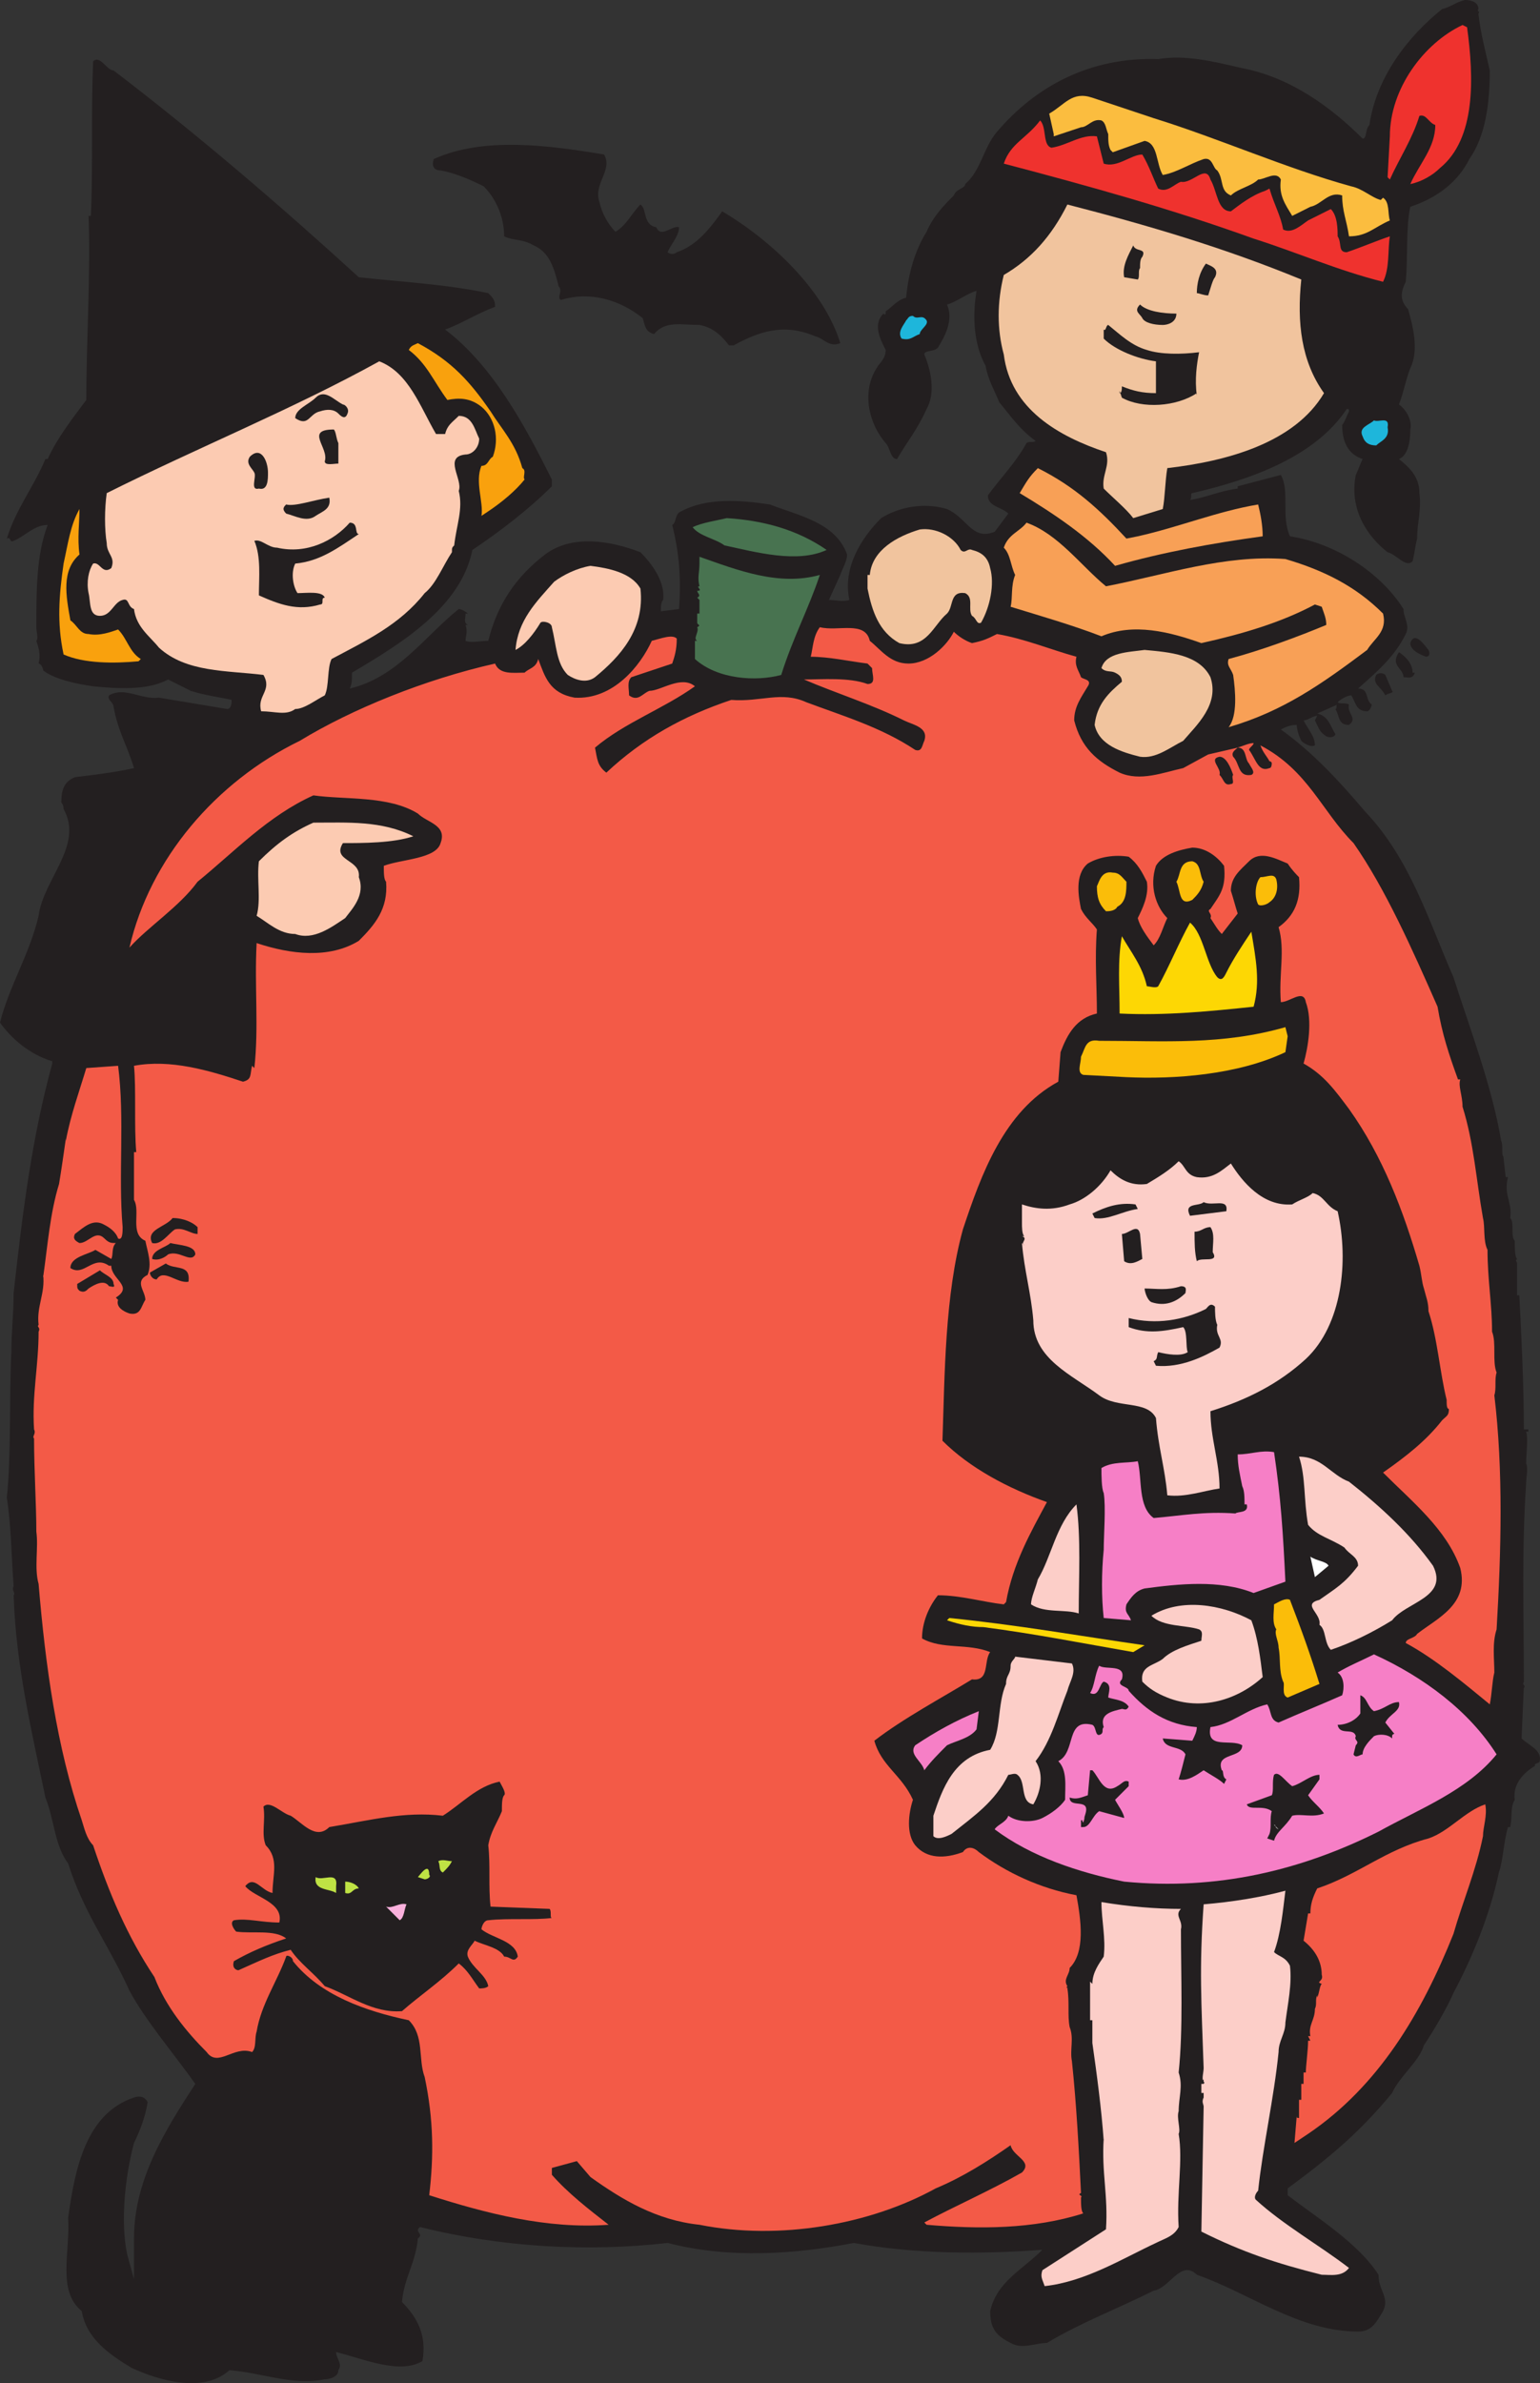
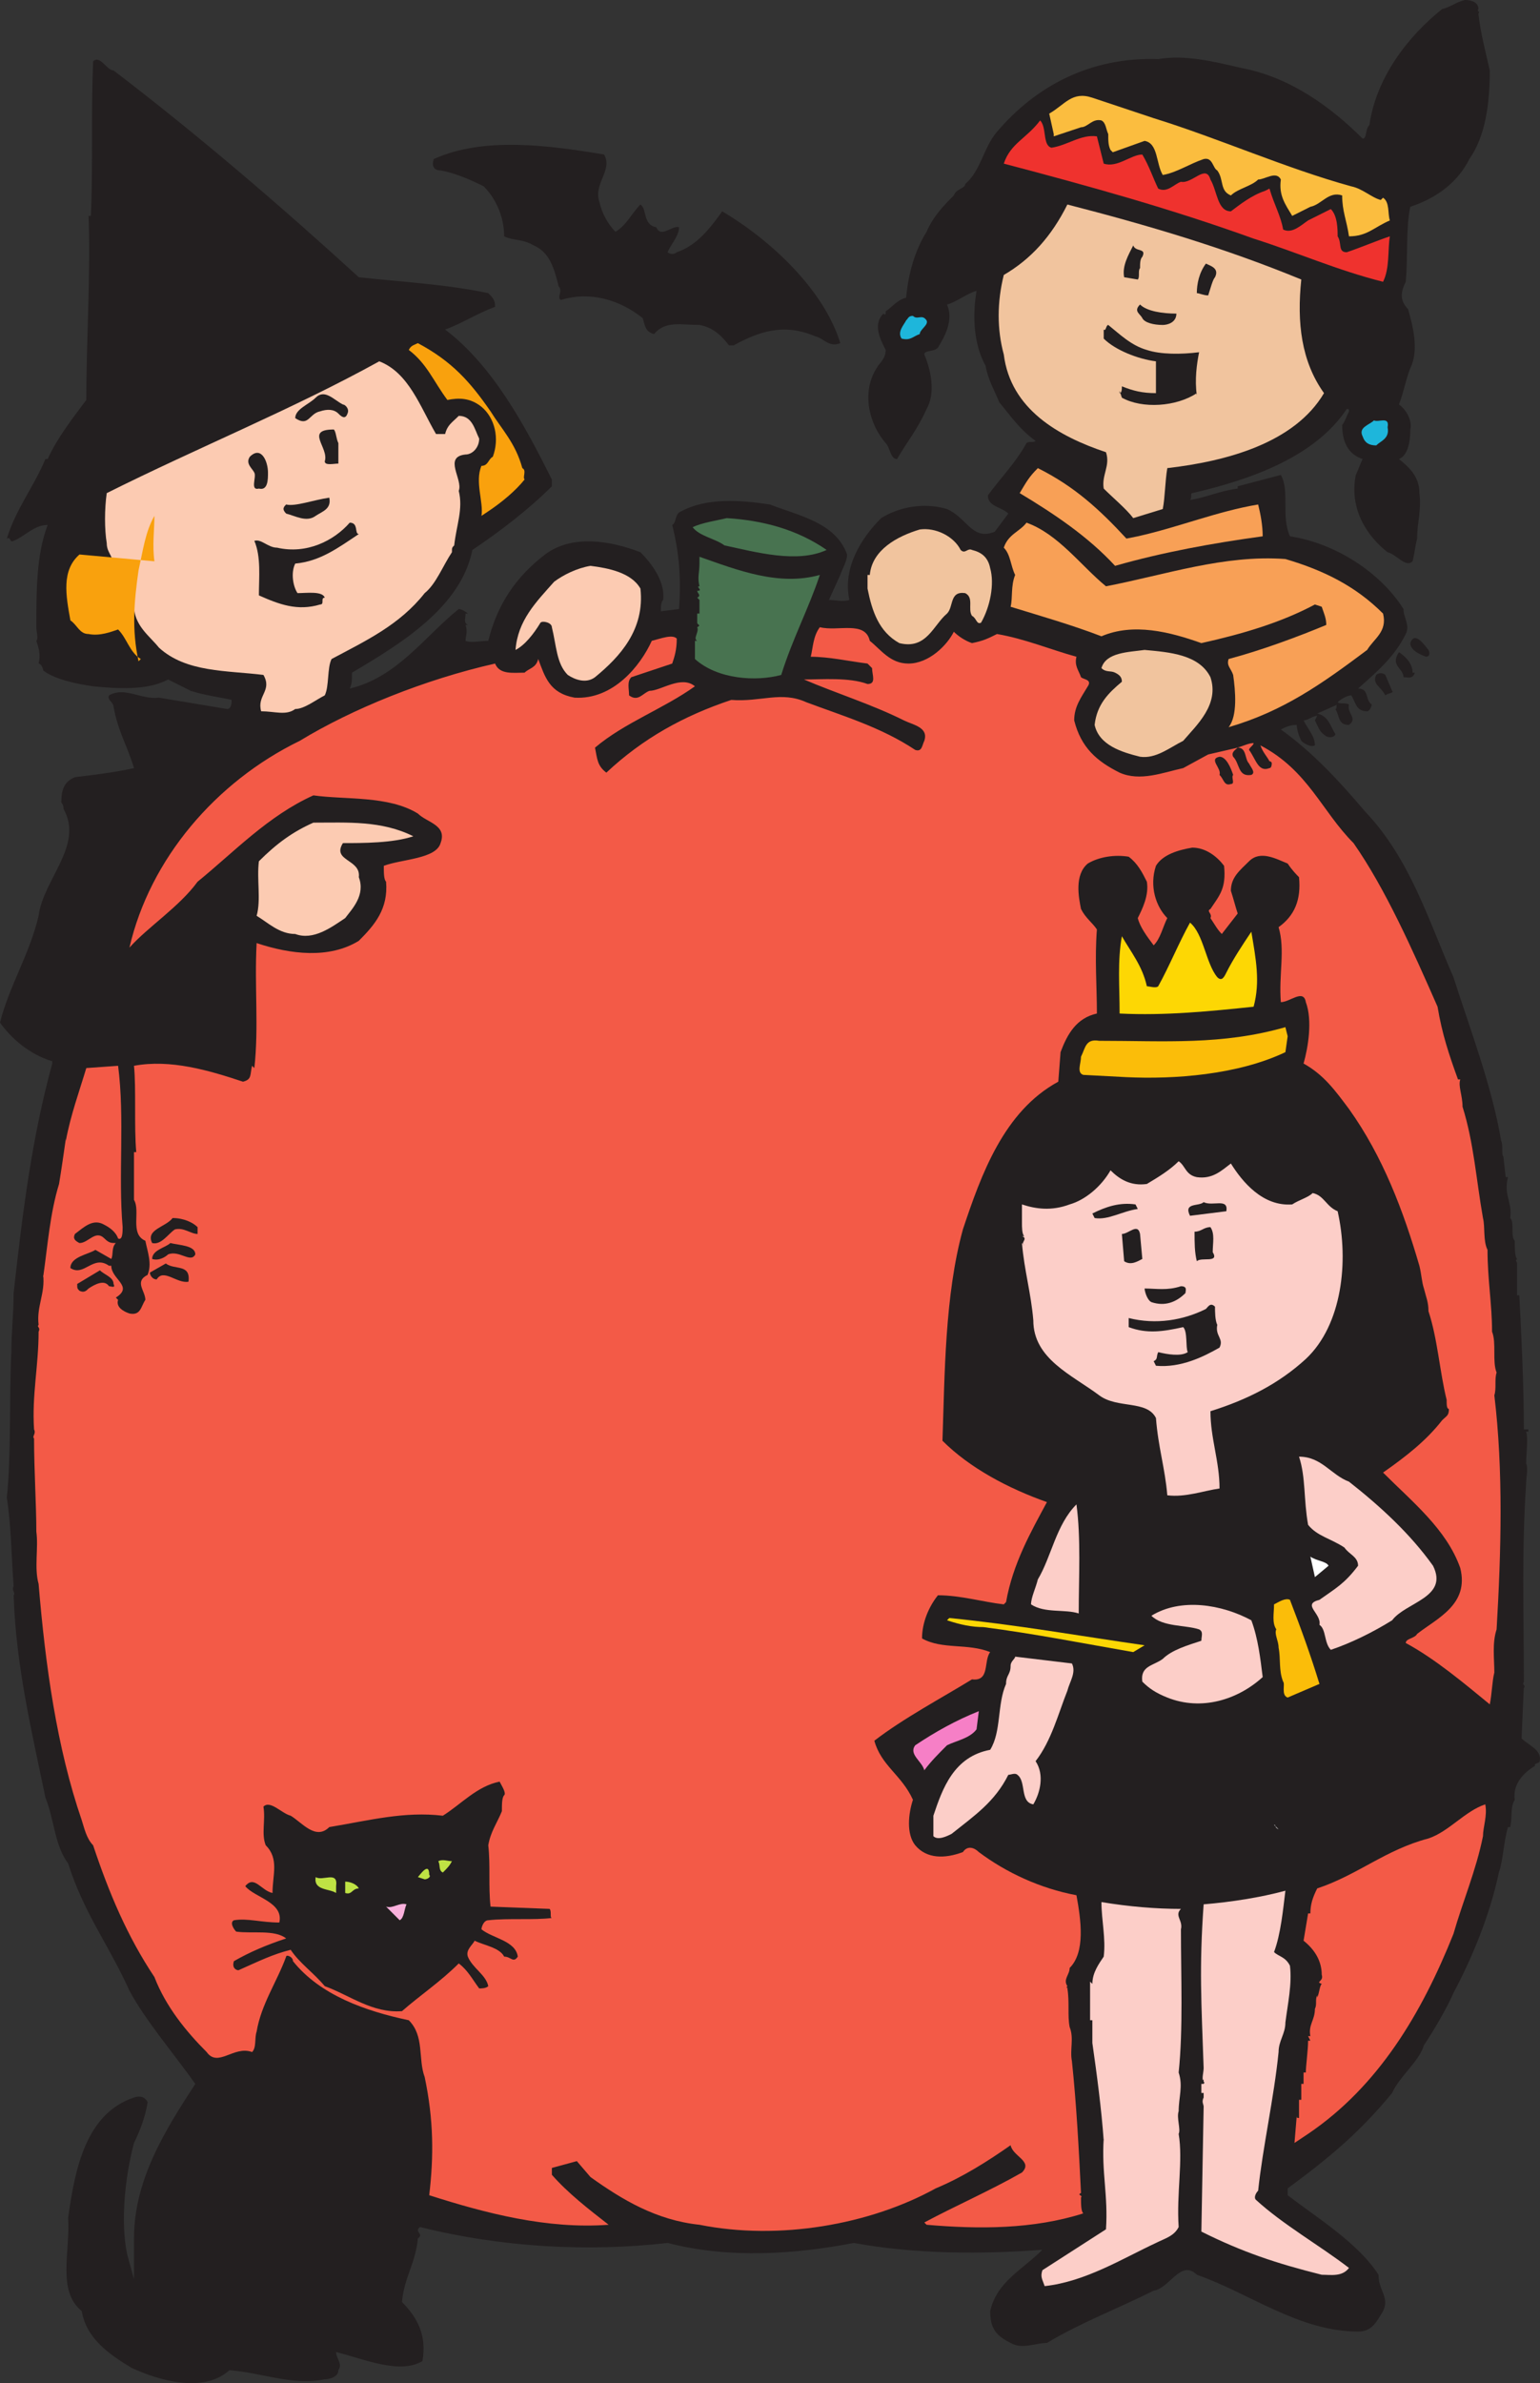
<svg xmlns="http://www.w3.org/2000/svg" width="508.583" height="786.525">
  <rect width="100%" height="100%" fill="#333333" stroke="none" />
  <path fill="#231f20" fill-rule="evenodd" d="M488.25 3c-.75.75.75.75 0 1.5.75 6.75 2.25 12 3.75 18.75 0 11.25-1.5 21.75-6.75 29.25-3.75 7.5-10.5 12.75-19.5 15.75-1.5 6.75-.75 16.5-1.5 24.75-1.5 3-2.25 6 .75 9 1.5 5.25 3.75 13.5.75 19.5-1.5 3.75-2.25 8.25-3.75 12 2.25 1.5 4.5 5.25 3.75 8.25 0 1.5 0 8.25-3.75 9.75 3.75 3 6.75 6 6.75 11.25.75 5.25-.75 9.75-.75 15-.75 3-.75 4.5-1.5 7.5-2.25 2.25-5.25-2.25-8.25-3-6.75-5.25-12.75-14.25-10.5-25.5.75-1.5 1.5-3.75 2.25-5.25-4.5-1.5-6.75-5.25-6.75-11.25.75-.75 1.5-3 2.25-4.5 0-.75 0-.75-.75-.75-10.5 15.75-31.5 23.25-51 27.75-.75 0 0 1.5-.75 2.25 5.25-.75 9.75-3 15.75-3.75v-.75l14.25-3.75c3 5.25 0 13.5 3 20.25 15 2.25 30 12 37.5 24 0 3 2.25 5.25.75 8.25-3.75 7.5-9 12-15.75 18 3.75 0 2.25 3.75 4.5 5.25 0 .75-.75 2.25-1.5 2.25-3.75 0-3.75-3-5.25-5.25-1.5 0-3.75 1.5-4.5 2.25.75.75 2.25 0 3.75.75-.75 3 3 4.5 0 6.75-3.75 0-3-3-4.5-5.25.75 0 0-1.5.75-1.5l-6.75 3c3.75.75 4.5 4.5 6 6.75 0 .75-1.5 1.5-3 .75-2.25-1.5-2.25-2.25-3.75-5.25l.75-1.5c-1.5 0-3 1.5-4.5 1.5 1.5 3 3.75 5.25 3.75 8.25-1.5.75-3.75-.75-4.5-1.5-.75-1.5-1.5-3.75-1.5-5.25-2.25 0-3.75.75-5.25 1.5 10.5 7.5 19.5 17.25 27.75 27 15 15.75 21 36 29.25 54.75 5.25 16.5 12.75 36 15.75 54 .75 1.5 0 4.5.75 5.25l.75 6.75h.75c-1.5 6 1.5 8.25.75 13.5 1.5 1.5 0 6 1.5 7.5 0 2.25 0 5.25.75 6-.75.75 0 .75 0 1.5v10.5h.75c.75 14.25 1.5 30 1.5 44.25h1.5v.75H504c.75 2.25 0 6.75 0 11.25V483c.75 1.5 0 4.5 0 6.75-1.5 21.75-.75 42.75-.75 65.25-.75 1.5.75.75 0 2.25v-.75l-.75 17.25c2.25 2.25 6.75 3.75 6 7.5 0 .75-2.25.75-1.5 1.5-3.75 2.25-7.5 6-6.75 11.25-1.5 2.25-.75 5.25-1.5 9H498c-1.5 5.25-1.5 10.5-3 15-3 14.25-9 28.5-15 39.75-2.25 5.25-6.75 12.75-9.75 17.25-1.5 5.25-8.25 10.5-10.5 15.75-10.5 12.75-20.25 21-34.5 31.5v2.25c9.75 7.5 23.25 15.75 30 26.25 0 5.25 3.75 7.5 1.5 12-2.25 3.75-3.75 6.75-8.25 6.75-19.5 0-36-12.75-53.25-18.75-5.25-5.25-9 4.5-14.25 5.25-12 6-24 10.5-35.25 17.25-3.75 0-8.25 2.25-12 0-4.5-2.25-6.75-4.5-6.75-10.5 2.25-9.75 10.5-13.5 17.25-20.25-19.5 1.5-42 1.5-62.25-2.25-19.5 3.75-41.25 5.25-61.5 0-26.25 3-54.75 1.5-81.75-5.25-2.25 1.5 1.5 2.25-.75 3.75-.75 8.25-4.5 12.75-5.25 21C138 765 141 771 139.5 779.25c-7.5 4.5-19.5-.75-28.5-3 0 2.25 2.25 3.75.75 6 0 2.25-3 3-4.5 3-10.5 2.25-21-2.25-31.5-3-8.25 7.5-22.5 3.75-32.25-.75-7.5-4.5-15-9.75-16.5-18.75-8.25-6.75-3.75-19.5-4.5-30.75 2.25-16.5 6-34.5 21.75-39.75 2.25-.75 3.75 0 4.5 1.5-.75 5.25-3 10.5-4.5 13.5-3 11.25-4.5 26.25-2.25 36.75l2.25 8.25v-13.5c0-19.5 10.5-36 20.25-51-7.5-10.5-16.5-21-21.75-30.75-6.75-15-15-25.5-20.25-42-4.5-6-4.5-14.25-7.5-21.75-4.5-21.75-9.75-43.5-10.5-66.75.75-.75-.75-1.5 0-3-.75-9.75-.75-19.5-2.25-29.25 1.5-13.5.75-33.75 1.5-48 0-6.75.75-12.75.75-19.5 3-27 6-51 12.75-75.75v-.75C9.75 348 3.75 342.75 0 337.5c3-12 9.75-22.5 12.75-35.25 1.5-12 15-23.25 8.25-35.25 0-1.5-.75-2.25-1.5-3l.75.75c0-3.75.75-6.75 4.5-8.25 6-.75 12.75-1.5 19.5-3-2.25-7.5-5.25-12-6.75-20.25 0-1.5-2.25-2.25-1.5-3.75 5.25-3 10.5 1.5 16.5.75L75 234c1.5 0 1.5-2.25 1.5-3-3-.75-9-1.5-13.5-3l-7.5-3.75c-6.75 3.75-17.25 3-24.75 2.25-5.25-.75-12.75-2.25-16.5-5.25 0-.75-.75-2.25-1.5-2.25.75-3 0-5.25-.75-7.5.75-.75 0-3 0-4.5 0-12 0-24 3.75-33.75-4.5 0-7.5 3.75-11.25 5.25-1.5.75-.75-1.5-2.25-.75 3-9.75 9-17.25 12.75-26.25h.75c3-6.75 8.25-13.5 12.75-19.5 0-19.5 1.5-42.75.75-60.75H30c.75-15.75 0-32.25.75-51 2.25-2.25 4.5 3 6.75 3C66 45 93 68.25 118.5 91.5c13.5 1.5 28.5 2.25 42.75 5.25 1.5 1.5 2.25 2.25 2.25 4.5-6 2.25-12 6-16.5 7.5 15.75 12 26.25 31.5 35.25 49.5v2.25c-7.5 7.5-17.25 15-26.25 21-3.75 18.75-23.25 30.75-39.75 40.5 0 2.25 0 3.75-.75 5.25 15.75-3.75 24.75-17.25 36-26.25.75 0 2.25.75 3 1.5h-.75c0 1.5-.75 3 .75 3.75h-.75c.75 2.25 0 3.75 0 5.25 1.5.75 5.25 0 7.5 0 3-12 9-21 18.75-28.5 9-6.75 21.75-4.5 31.5-.75 3.75 3.75 8.25 9.75 7.5 15.75-.75.75-.75 2.25-.75 3.75l6-.75c.75-10.5 0-18.75-2.25-27.75 1.5-.75.75-3.75 3-4.5 8.25-4.5 19.5-3.75 29.25-2.25 9.75 3.75 21.75 6 25.5 16.5 0 2.25-1.5 4.5-2.25 6.75l-3.75 8.25c2.25 0 4.5.75 6.75 0-2.25-10.5 3.75-20.25 10.5-27 6-3.75 14.25-5.25 21.75-3 6.75 3 8.25 10.5 15.75 7.5l4.5-6c-2.25-2.25-6.75-2.25-6.75-6 3.75-5.25 9-10.5 12.75-17.25.75-.75 2.25 0 3-.75-5.25-3.75-8.25-8.25-12-12.75-1.5-3.75-3.75-7.5-4.5-12-3.75-6.75-4.5-15.75-3-24.75-3 .75-6.75 3.75-9.75 4.5 2.25 5.25-.75 10.5-3 14.25-1.5 1.5-4.5.75-4.5 2.25 2.25 5.25 3.75 12.75.75 18-3 6.75-6.75 11.25-9.75 16.5-2.25 0-2.25-3.75-3.75-5.25-5.25-6-8.25-16.5-3-24.75.75-1.5 3-3 3-6-1.5-3-4.5-8.25-.75-12 .75.75.75 0 .75-.75 2.25-1.5 3.75-3.75 6.75-4.5.75-8.25 3-15.75 6.75-21.75 2.25-5.25 6-9 9-12 .75-2.25 3.75-2.25 3.75-3.75 5.25-4.5 6-12 10.5-17.25 12.75-15 30.75-24.75 53.25-24 9-1.5 18 .75 27.75 3C426 25.5 439.5 35.25 450 45.75c1.5 0 .75-3 2.25-4.5C454.5 25.5 465 12 476.25 3c3-.75 4.5-2.25 7.5-3 2.25 0 4.5.75 4.5 3" />
-   <path fill="#ef322e" fill-rule="evenodd" d="M484.5 9c2.25 16.5 3 36.75-9 46.5-2.25 2.25-6 4.5-9.75 5.25 3-6.75 8.25-12 8.25-19.5-2.25-.75-3-3.75-5.25-3-2.25 7.5-6.75 14.25-9.75 21l-.75-.75L459 45c0-15.75 11.25-30.75 24-36.75l1.5.75" />
  <path fill="#fbbd3f" fill-rule="evenodd" d="M381 39c21.75 6.75 43.5 16.5 65.25 22.5 3.75.75 6.75 3.75 9.75 4.5l.75-.75c2.25 1.5 1.5 5.25 2.25 7.5C453.75 75 451.5 78 445.5 78c-.75-5.25-2.25-8.25-2.25-13.5-4.5-1.5-6.75 3-10.5 3.75l-6 3c-2.25-3.75-4.5-6.75-3.75-12-1.5-3-5.25 0-7.5 0-2.25 2.25-6.75 3-9 5.25-3.75-1.5-2.25-5.25-4.5-8.25-1.5-.75-1.5-4.5-4.5-3.75-4.5 1.5-9 4.5-13.5 5.25-2.25-3.75-1.5-10.5-6-11.25l-10.5 3.75-.75-.75c-.75-1.5-.75-3-.75-5.25-.75-1.5-.75-3.75-2.25-4.5-3-.75-4.5 2.25-6.75 2.25l-9 3v-.75l-1.5-6.75c5.25-3 7.5-7.5 14.25-5.25L381 39" />
  <path fill="#ef322e" fill-rule="evenodd" d="M347.25 48.75c5.25-.75 9.75-4.5 15-3.75l2.25 9c4.5 1.5 9-3 12.75-3 2.25 3.75 3.75 8.25 5.25 11.25 3 1.5 5.25-1.5 7.5-2.25 3.75.75 8.25-6 9.75-.75C402 63 402 69.75 406.5 69.75c3-2.25 6.75-5.25 11.25-6.75l1.5-.75c1.5 5.25 3.75 9 4.5 13.5 3 1.5 6-1.5 8.25-3l7.5-3.75c2.25 2.25 2.25 6.75 2.25 9 1.5 2.25 0 5.25 3 5.25 4.5-1.5 9.75-3.75 14.25-5.25-.75 4.5 0 10.5-2.25 15-15-3.75-28.5-9.75-42.75-14.25C387 69 360 61.5 331.5 54c2.25-6.75 7.5-8.25 12-14.25 2.25 2.25.75 8.25 3.75 9" />
  <path fill="#231f20" fill-rule="evenodd" d="M199.5 51c3 5.25-3.75 9.75-1.5 15.75.75 3.75 3 7.5 5.25 9.75 3.75-2.25 5.25-6 8.25-9 2.25 1.5.75 6.75 5.25 7.5 1.5 3.75 5.25-.75 7.5 0 0 3-3 6-3.75 8.25.75.75 2.25.75 3 0 6.75-2.25 11.25-8.25 15-13.5 16.5 9.75 33.75 26.25 39 43.5-3.75 1.5-5.25-1.5-8.25-2.25-10.5-4.5-18.75-1.5-27 3h-1.5c-2.25-3-5.25-6-9.75-6.75-6 0-11.25-1.5-15 3-3-.75-3-3-3.75-5.25-7.5-6-17.25-9-27-6-1.5-.75.75-3-.75-4.5-1.5-6-3-11.25-8.25-13.5-3.75-2.25-6.75-1.5-9.75-3 0-6.75-3-12.75-6.75-16.5-4.5-2.25-9.75-4.5-14.25-5.25-2.25 0-3-1.5-2.25-3.75C159.75 45 181.5 48 199.5 51" />
  <path fill="#f1c49e" fill-rule="evenodd" d="M429.75 92.25c-1.5 14.25 0 27 7.5 37.5-9.75 16.5-32.25 22.5-51.75 24.75-.75 4.5-.75 9.75-1.5 13.5l-9.75 3c-2.25-3-6.75-6.75-9.75-9.75-.75-4.5 2.25-7.5.75-12C349.5 144 333.75 135 331.5 117c-2.25-8.25-2.25-17.25 0-26.25 9-5.25 15.75-12.75 21-23.25 26.25 6.75 51.75 14.25 77.25 24.75" />
  <path fill="#231f20" fill-rule="evenodd" d="M377.25 84.75c-.75.75-.75 2.25-.75 3.75-.75.75 0 3-.75 3.75l-4.5-.75c-.75-3.75 1.5-7.5 3-10.5.75 2.25 4.5.75 3 3.75m24 6.75c-.75.75-1.5 3.75-2.25 6-1.5 0-3-.75-3.75-.75 0-3 .75-6.75 3-9.75 1.5.75 4.5 1.5 3 4.5m-12.75 12c0 3-3 3.75-4.5 3.75-3 0-6-.75-6.75-2.25s-3-2.25-.75-4.5c2.25 2.25 7.5 3 12 3" />
  <path fill="#1eb6db" fill-rule="evenodd" d="M301.5 104.25c1.5 1.5 3-.75 4.5 1.5.75 1.5-2.25 3-2.25 4.5-2.25.75-3 2.25-6 1.5-1.5-2.25.75-4.5 1.5-6 .75-.75.75-1.5 2.25-1.5" />
  <path fill="#231f20" fill-rule="evenodd" d="M378.75 115.5c4.5 1.5 11.25 1.5 17.25.75-.75 3.75-1.5 9-.75 14.25v-.75c-6.75 4.5-18 5.25-24.75 1.5l-.75-2.25v.75c.75 0 .75-1.5.75-2.25 3.75 1.5 6.75 2.25 11.25 2.25v-10.5c-6-.75-13.5-3.75-17.25-7.5v-3c.75.75.75-1.5 1.5-1.5 3.75 3 7.5 6.75 12.75 8.25" />
  <path fill="#f9a10d" fill-rule="evenodd" d="M162 135.75c3.75 6 8.25 10.5 10.5 18.75 1.5.75 0 3 .75 3.75-3 3.75-7.5 7.5-12 10.5l-2.25 1.5c.75-4.5-2.25-11.25 0-16.5 2.25 0 2.25-2.25 3.75-3 2.25-6 .75-12.75-3.75-16.5-3.75-3-7.5-3-11.25-2.25-4.5-6-6.75-12-12.75-16.5.75-1.5 1.5-1.5 3-2.25 11.25 6 17.25 12.75 24 22.5" />
  <path fill="#fccbb2" fill-rule="evenodd" d="M144 143.25h3c.75-3 2.25-3.75 4.5-6 4.5 0 5.25 4.5 6.75 7.5 0 3-2.25 5.25-4.5 5.25-7.5.75-.75 8.25-2.25 12 1.5 6-.75 11.25-1.5 18-.75.75-.75.75-.75 2.25-3 4.5-5.25 10.5-9 13.5-8.25 10.5-19.5 15.75-30.75 21.75-1.5 3-.75 9-2.25 12-3 1.5-6.75 4.5-9.75 4.5-3 2.25-6.75.75-11.25.75-1.5-5.25 3.75-6.75.75-12-12-1.5-25.5-.75-34.5-9C49.5 210 45 207 44.25 201c-2.25-.75-1.5-3.75-3.75-3-3 .75-3.75 5.25-7.5 5.25s-3-4.5-3.75-7.5c-.75-3.75 0-7.5 1.5-9.75 2.25-.75 3 3.75 6 1.5 1.5-3.75-1.5-4.5-1.5-8.25-.75-4.5-.75-11.25 0-16.5 30-15 61.5-27.75 90-43.5 9.75 3.75 13.5 15 18.75 24" />
  <path fill="#231f20" fill-rule="evenodd" d="M114.75 136.5c-.75 2.25-2.25.75-3 0-1.5-1.5-3.75-1.5-6-.75C102 136.5 102 141 97.5 138c0-3 4.5-4.5 6.75-6.75 3-3 6 .75 9 2.25.75 0 2.25 1.5 1.5 3" />
  <path fill="#1eb6db" fill-rule="evenodd" d="M458.25 141c.75 3.75-2.25 4.5-3.75 6-2.25 0-3.75-.75-4.5-3-1.5-3 2.25-3.75 3.75-5.25 1.5.75 5.25-1.5 4.5 2.25" />
  <path fill="#231f20" fill-rule="evenodd" d="M111.75 146.25V153c-1.5 0-4.5.75-4.5-.75 1.5-4.5-6.75-10.5 3-10.5.75.75.75 3 1.5 4.5M88.5 156c0 2.25 0 6-3 5.25-3 .75-.75-3.75-1.5-5.25s-3-3-1.5-5.25c3.75-3.75 6 1.5 6 5.25" />
  <path fill="#f8a056" fill-rule="evenodd" d="m372 177.75 3.75-.75c13.5-3 26.25-8.25 39.75-10.5.75 3 1.5 6.75 1.5 10.5-16.5 2.25-33 5.25-48.75 9.75-9-9.75-20.25-17.25-31.5-24 2.25-3.75 3-5.25 6-8.25 12 6 20.25 13.5 29.25 23.25" />
  <path fill="#231f20" fill-rule="evenodd" d="M108.75 164.25c.75 3.75-2.25 4.5-4.5 6-3 2.25-6.75 0-9.75-.75-1.5-1.5-.75-2.25 0-3 3 .75 9-1.5 14.25-2.25" />
-   <path fill="#f9a10d" fill-rule="evenodd" d="M26.25 183c-6 5.25-4.5 13.5-3 21.75 2.25 1.5 3 4.5 6 4.5 3.75.75 7.5-.75 9.75-1.5 3 3 3.75 7.5 7.5 9.75l-.75.75C37.5 219 27.75 219 21 216c-2.25-10.5-1.5-19.5 0-30 1.5-6.75 2.25-12.75 5.25-18 0 4.5-.75 9.75 0 15" />
+   <path fill="#f9a10d" fill-rule="evenodd" d="M26.25 183c-6 5.25-4.5 13.5-3 21.75 2.25 1.5 3 4.5 6 4.5 3.75.75 7.5-.75 9.75-1.5 3 3 3.75 7.5 7.5 9.75l-.75.75c-2.25-10.5-1.5-19.5 0-30 1.5-6.75 2.25-12.75 5.25-18 0 4.5-.75 9.75 0 15" />
  <path fill="#487350" fill-rule="evenodd" d="M273 181.5c-9.75 4.5-23.25.75-33.75-1.5-3-2.25-8.25-3-10.5-6 3-1.5 8.25-2.25 11.25-3 12 .75 23.25 3.75 33 10.5" />
  <path fill="#f8a056" fill-rule="evenodd" d="M365.25 193.5c19.5-3.75 39-10.5 59.25-9 12.75 3.75 23.25 9 32.25 18 1.5 6-3 8.25-5.25 12-15 11.25-27.75 20.25-45.75 25.5 3-3.75 2.25-12 1.5-17.25-.75-2.25-2.25-3-1.5-5.25C417 214.5 429 210 438 206.25c0-2.25-.75-3.75-1.5-6l-2.25-.75c-11.25 6-24 9.75-37.5 12.75-10.5-3.75-22.5-6.75-33-2.25-9.75-3.75-20.25-6.75-30-9.75.75-3 0-6.75 1.5-10.5-1.5-3-1.5-6.75-3.75-9 1.5-4.5 5.25-5.25 7.5-8.25 10.5 3.75 18 14.25 26.25 21" />
  <path fill="#231f20" fill-rule="evenodd" d="M118.5 176.25c-6.75 4.5-12.75 9-21 9.75-1.5 3-.75 7.5.75 9.75 3 0 8.25-.75 9 1.5-1.5 0 0 2.25-1.5 2.25-7.5 2.25-13.5 0-20.25-3 0-6 .75-12.75-1.5-18 2.25-.75 4.5 2.25 7.5 2.25 9.75 2.25 18.75-2.25 24-8.25 3 0 1.5 3.75 3 3.75" />
  <path fill="#f1c49e" fill-rule="evenodd" d="M317.25 181.5c1.5 1.5 2.25-.75 3.75 0 3 .75 5.25 2.25 6 6 1.5 5.25 0 12.75-3 18-1.5.75-1.5-1.5-3-2.25-1.5-2.25.75-6-2.25-7.5-5.25-.75-3.75 4.5-6 6.75-4.5 3.75-6.75 12-15.75 9.75-6.75-3.75-9-10.5-10.5-18v-4.5h.75c.75-8.25 9-12.75 16.5-15C309 174 315 177 317.25 181.5" />
  <path fill="#487350" fill-rule="evenodd" d="M270.75 189.75c-3.75 11.25-9 21-12.75 33-8.25 2.25-21 1.5-28.5-5.25v-6h.75c-1.5-.75.75-3 0-4.5 1.5-.75 0-.75 0-1.5v-3h.75V198l-.75-.75c1.5-.75 0-1.5 0-2.25 2.25 0-.75-1.5.75-1.5-.75-3 0-4.5 0-7.5v-2.25c12.75 4.5 26.25 9.75 39.75 6" />
  <path fill="#fccbb2" fill-rule="evenodd" d="M211.5 194.25c1.5 13.5-6.75 22.5-15 29.25-3 2.25-6.75.75-9-.75-3.75-3.75-3.75-9.75-5.25-15.75 0-1.5-3-2.25-3.75-1.5-2.25 3.75-5.25 7.5-8.25 9C171 204.75 177 198.75 183 192c3-2.25 7.5-4.5 12-5.25 6 .75 13.5 2.25 16.5 7.5" />
  <path fill="#f35a47" fill-rule="evenodd" d="M287.25 211.5c3.75 3 6.75 7.5 12.75 7.5 6.75 0 12.75-6 15-10.5 1.5 1.5 3.75 3 6 3.75 3.75-.75 5.25-1.5 8.25-3 9 1.5 18 5.25 26.25 7.5-.75 3 .75 4.5 1.5 6.75.75.75 3.75.75 2.25 3-2.25 3.75-4.5 6.75-4.5 11.25 2.25 9 7.5 13.5 15 17.25 6.75 3 14.25 0 21-1.5L399 249l9.75-2.25c-.75.75-2.25 1.5-1.5 3 2.25 2.25 1.5 6.75 6 6 1.5-.75 0-2.25-.75-3.75-1.5-1.5-.75-5.25-3.75-5.25 2.25-.75 3.75-1.5 5.25-1.5 0 .75-1.5 1.5-1.5 2.25 2.25 3 3 7.5 6.75 6 .75 0 .75-1.5.75-1.5 0-.75-.75-.75-.75-.75-.75-1.5-2.25-3-3-5.25 15.75 8.25 20.25 21.75 30.75 32.25 10.5 15 19.5 35.25 27.75 54 1.5 9 3.75 15.75 6.75 24h.75c-.75 2.25.75 5.25.75 9 3.75 12 4.5 24 6.75 36.75.75 3 0 7.5 1.5 10.5 0 9.75 1.5 18 1.5 27 1.5 3.75 0 9.75 1.5 13.5-.75 2.25 0 5.25-.75 7.5 3 24.75 2.25 51.75.75 77.25-1.5 4.5-.75 9.75-.75 14.25-.75 3-.75 6.75-1.5 10.5-8.25-6.75-18-15-27.75-20.25 0-1.5 3-1.5 3.75-3 6.75-5.25 17.25-9.75 14.25-21.75-4.5-12.75-15.75-21.75-25.5-31.5 7.5-5.25 14.25-10.5 19.5-17.25 1.5-1.5 2.25-1.5 2.25-3.75-.75 0-.75-1.5-.75-3-2.25-9-3-20.25-6-29.25 0-3-.75-4.5-1.5-7.5-.75-2.25-.75-4.5-1.5-7.5-5.25-18-12-36-23.25-51.75-4.5-6-8.25-11.25-15-15 1.5-5.25 3-14.25.75-20.25-.75-4.5-5.25 0-8.25 0-.75-9 1.5-17.25-.75-24.75 5.25-3.75 7.5-9 6.75-16.5-.75-.75-2.25-2.25-3.75-4.5-3.75-1.5-9-4.5-12.75-.75-3 3-6 5.25-6 9.75.75 2.25 1.5 5.25 2.25 7.5l-5.25 6.75c-1.5-1.5-2.25-3-3.75-5.25.75-1.5-1.5-2.25 0-3 3-4.5 5.25-6.75 4.5-14.25-2.25-3-6-6-10.5-6-4.5.75-9.75 2.25-12 6-2.25 6.75 0 13.5 3.75 17.25-1.5 3-2.25 6.75-4.5 9-2.25-3-4.5-6-5.25-9 1.5-3 3.75-7.5 3-12-1.5-3-3-6-6-8.25-4.5-.75-9.75 0-13.5 2.25-4.5 3.75-3 11.25-2.25 15 1.5 3 3.75 4.5 5.25 6.75-.75 9.75 0 18.75 0 27.75-6.75 1.5-9.75 6.75-12 12.75l-.75 9.75c-18 9.75-25.5 30.75-31.5 48.75-6 21.75-6 48-6.75 69.75 9 9 21.75 15.75 34.5 20.25-5.25 9.75-11.25 20.25-13.5 33l-.75.75c-6.75-.75-14.25-3-21.75-3-3 3.75-5.25 9-5.25 14.25 6.75 3.75 15 1.5 22.5 4.5-2.25 3 0 9.75-6 9-9.75 6-22.5 12.75-32.25 20.25 2.25 8.25 9 11.25 12.75 19.5-1.5 4.5-2.25 11.25.75 15 3.75 4.5 9.75 4.5 15.75 2.25 1.5-2.25 3.75-1.5 5.25 0 9 6.75 20.25 12 32.25 14.25 1.5 8.25 3 18.75-2.25 24 0 2.25-2.25 3.75-.75 6-.75.75.75.75 0 .75.75 4.5 0 9 .75 12.75 1.5 3.75 0 7.5.75 11.25 1.5 14.25 2.25 28.5 3 43.5-1.5.75.75.75 0 1.5 0 2.25 0 4.5.75 5.25-16.5 5.25-34.5 5.25-51.75 3.75l-.75-.75C315 728.25 327 723 337.5 717c3.75-3.75-3-5.25-3.75-9-7.5 5.25-15.75 10.5-24.75 14.25-21.75 12-51.75 17.25-78 12-14.25-1.5-25.5-8.25-36-15.75l-4.5-5.25-8.25 2.25v2.25c5.25 6 12 11.25 18.75 16.5-20.25 1.5-40.5-3.75-59.25-9.75 1.5-12.75 1.5-24.75-1.5-39-2.25-6 0-13.5-5.25-18.75-14.25-3-29.25-8.25-38.25-19.5 0-1.5-2.25-2.25-2.25-1.5-3 8.25-8.25 15.75-9.75 24.75-.75 2.25 0 5.25-1.5 6.75-6-2.25-11.25 5.25-15 0-6.75-6.75-13.5-15-17.25-24.75-9-13.5-15-27.75-20.25-43.5-2.25-2.25-3-6-3.75-8.25-8.25-24-12-51-14.25-78-1.5-5.25 0-12-.75-17.25 0-9-.75-20.25-.75-30.75-.75-.75.75-1.5 0-3-.75-11.25 1.5-21 1.5-32.25.75-1.5-.75-1.5 0-2.25-.75-6 2.25-10.5 1.5-16.5v.75c1.5-10.5 2.25-21 5.25-30.75.75-4.5 1.5-9.75 2.25-15v.75c1.5-8.25 4.5-16.5 6.75-24l10.5-.75c2.25 17.25 0 36 1.5 53.25 0 1.5 0 4.5-1.5 3.75-.75-2.25-3-3.75-4.5-4.5-3.75-2.25-6.75.75-9.75 3-.75 1.5 0 2.25 1.5 3 3 0 5.25-4.5 8.25-1.5 1.5 1.5 2.25 1.5 3.75 1.5-1.5 1.5-.75 3.75-1.5 5.25l-5.25-3c-2.25 1.5-8.25 2.25-8.25 6 4.5 3 7.5-4.5 12.75-.75h.75c0 4.5 7.5 6.75 1.5 10.5l.75.75c-.75 2.25 1.5 3.75 3.75 4.5 3.75.75 3.75-2.25 5.25-4.5 0-3-3.75-6 .75-8.25 1.5-3.75 0-7.5-.75-11.25-5.25-2.25-1.5-9.75-3.75-13.5v-15.75H45c-.75-8.25 0-21-.75-28.5 12-2.25 24.75 1.5 36 5.25 3-.75 2.25-2.25 3-5.25l.75.75c1.5-13.5 0-27 .75-41.25 11.25 3.75 24 5.25 33.75-.75 5.25-5.25 9.75-10.5 9-19.5-.75-.75-.75-3-.75-5.25 6-2.25 17.25-2.25 18.75-7.5 2.25-6-4.5-6.75-7.5-9.75-9.75-6-24-4.5-34.5-6-15 6.75-26.25 18.75-38.25 28.5-6 8.25-16.5 15-22.5 21.75C49.5 283.5 71.25 258 99 244.5c17.25-10.5 41.25-20.25 64.5-25.5 1.5 3.75 6 3 9.75 3 1.5-1.5 3.75-1.5 4.5-4.5 2.25 6 3.75 11.25 12 12.75 12.75.75 21.75-10.5 25.5-18.75 3-.75 6.75-2.25 8.25-.75 0 3.75-.75 6-1.5 8.25l-13.5 4.5c-1.5 1.5-.75 3.75-.75 6 3 2.25 4.5-.75 6.75-1.5 3.75 0 10.5-5.25 15-1.5-10.5 7.5-23.25 12-33 20.25.75 3.75.75 6 3.75 8.25 12-11.25 25.5-18.75 41.25-24 9.75.75 16.5-3 24.75.75 12 4.5 24.75 8.25 36 15.75 2.25.75 2.25-1.5 3-3 1.5-4.5-3.75-5.25-6.75-6.75-10.5-5.25-22.5-9-33-13.5 6 0 15-.75 21 1.5 3 0 1.5-3 1.5-5.25l-1.5-1.5c-6-.75-12.75-2.25-18.75-2.25.75-3 .75-6.75 3-9.75 6 1.5 15-2.25 16.5 4.5" />
  <path fill="#231f20" fill-rule="evenodd" d="M471.75 214.5c.75 1.5 0 2.25-.75 2.25-2.25-.75-5.25-2.25-5.25-4.5 1.5-4.5 5.25 1.5 6 2.25" />
  <path fill="#f1c49e" fill-rule="evenodd" d="M399.75 223.5c3 9-4.5 15.75-9 21-4.5 2.25-9 6-14.25 5.25-6-1.5-13.5-3.75-15-10.5.75-6.75 4.5-10.5 9-14.25 0-1.5-.75-2.25-2.25-3s-3 0-4.5-1.5c1.5-5.25 9-5.25 14.25-6 8.25.75 18 1.5 21.75 9" />
  <path fill="#231f20" fill-rule="evenodd" d="M466.5 222h.75c-.75 2.25-2.25 1.5-3.75 1.5 0-3-4.5-3.75-1.5-8.25 2.25 1.5 4.5 3.75 4.5 6.75m-6.75 6c.75.75-1.5.75-2.25 1.5-1.5-3-4.5-3.75-3-6.75.75-.75 2.25-.75 3 0l2.25 5.25m-52.5 27.75c-.75.75.75 3-.75 3-2.25.75-2.25-1.5-3.75-3 .75-2.25-3.75-5.25 0-6 2.25 0 3.75 3.75 4.5 6" />
  <path fill="#fccbb2" fill-rule="evenodd" d="M136.5 276c-6.75 2.25-16.5 2.25-23.25 2.25-3.75 6 6 5.25 5.25 11.25 2.25 6-2.25 10.5-4.5 13.5-4.5 3-10.5 7.5-16.5 5.25-5.25 0-9-3.75-12.75-6 1.5-5.25 0-12 .75-18 6-6 11.25-9.75 18-12.75 11.25 0 22.5-.75 33 4.5" />
-   <path fill="#fbbd09" fill-rule="evenodd" d="M397.5 291c-.75 3-2.25 4.5-3.75 6-4.5 2.25-3.75-3-5.25-6 1.5-2.25.75-6.75 5.25-6.75 3 .75 2.25 4.5 3.75 6.75m-25.5 0c0 3 0 6.75-3 8.25-.75 1.5-3 1.5-3.75 1.5-2.25-2.25-3-4.5-3-8.25.75-1.5 1.5-5.25 5.25-4.5 2.25 0 3 1.5 4.5 3m49.5-.75c.75 3 0 6-2.25 7.5-.75.75-3 1.5-3.75.75-1.5-3-.75-7.5.75-9 2.25 0 4.5-1.5 5.25.75" />
  <path fill="#fdd704" fill-rule="evenodd" d="M402 322.5c1.5 1.5 2.25 0 3-1.5 2.25-4.5 5.25-9 8.25-13.5 1.5 9 3 16.5.75 24.75-14.25 1.5-29.25 3-44.25 2.25 0-9-.75-17.25.75-25.5 3 5.25 6.75 9.75 8.25 16.5.75 0 3 .75 3.75 0 3.75-6.75 6.75-14.25 10.5-21 4.5 3.75 5.25 13.5 9 18" />
  <path fill="#fbbd09" fill-rule="evenodd" d="m425.25 342-.75 5.25c-15.75 7.5-36.75 9-52.5 8.25l-14.25-.75c-2.25-.75-.75-3.75-.75-6 1.5-3 1.5-6 6-5.25 21.75 0 40.5 1.5 61.5-4.5l.75 3" />
  <path fill="#fccec8" fill-rule="evenodd" d="M395.25 388.5c5.25.75 8.25-2.25 11.25-4.5 3.75 6 10.5 14.25 20.25 13.5 2.25-1.5 5.25-2.25 6.75-3.75 3.75.75 4.5 4.5 8.25 6 3.75 16.5 1.5 37.5-10.5 48.75-9 8.25-19.5 13.5-31.5 17.25 0 9 3 16.5 3 25.5-5.25.75-11.25 3-17.25 2.25-.75-9-3-15.75-3.75-25.5-3-6-12.75-3-18.75-7.5-9-6.75-21.75-12-21.75-24.75-.75-9-3-16.5-3.75-25.5l.75.75c-1.5-.75 1.5-2.25-.75-3h.75c-.75-.75-.75-3-.75-4.5v-6c4.5 1.5 9.75 2.25 15.75 0 5.25-1.5 10.5-6 13.5-11.25 3 3 6.75 5.25 12 4.5 3.75-2.25 7.5-4.5 10.5-7.5 2.25 1.5 2.25 4.5 6 5.25" />
  <path fill="#231f20" fill-rule="evenodd" d="M375.75 399c-5.25.75-9.75 3.75-14.25 3l-.75-1.5c4.5-2.25 9-3.75 14.25-3l.75 1.5m29.25.75-12 1.5c-2.25-4.5 3-3 4.5-4.5 3 1.5 8.25-1.5 7.5 3M65.25 405v2.25c-2.25 0-4.5-2.25-7.5-1.5-2.25 1.5-4.5 5.25-7.5 4.5C48 405.75 54.75 405 57 402c3.75 0 6.75 1.5 8.25 3m334.5 0c1.5 2.25.75 5.25.75 8.25 2.25 3.75-3.75 1.5-5.25 3-.75-3-.75-6-.75-9.75 2.25 0 3-1.5 5.25-1.5m-22.5 10.5c-1.5.75-3.75 2.25-6 .75l-.75-9c2.25 0 5.25-3.75 6 0l.75 8.25M64.5 414c-1.5 3-5.25-1.5-9 0-.75.75-3 2.25-5.25 1.5 0-3 4.5-3.75 6-5.25 3 .75 8.25.75 8.25 3.75m-2.25 9c-3.75.75-8.25-4.5-10.5-.75-1.5 0-2.25-1.5-2.25-2.25l5.25-3c3 2.25 8.25 0 7.5 6m-24.75.75c.75 1.5-.75.75-1.5.75-1.5-2.25-4.5-.75-6.75.75-.75.75-1.5 1.5-3 .75-.75-.75-.75-.75-.75-2.25l7.5-4.5c1.5 1.5 4.5 2.25 4.5 4.5m354 3c-3 3-6.75 4.5-11.25 3-1.5-.75-2.25-3.75-2.25-4.5 3.75 0 7.5.75 12-.75 2.25 0 1.5 1.5 1.5 2.25m10.5 10.5c-.75 3.75 2.25 4.5.75 7.5-5.25 3-12.75 6.75-21 6l-.75-1.5c1.5-.75.75-1.5 1.5-3 3 .75 7.5 1.5 9.75 0-.75-1.5 0-6.75-1.5-8.25-6.75 1.5-12 2.25-18 0v-3c9 2.25 18 .75 25.5-3 .75-.75 1.5-2.25 3-.75 0 1.5 0 4.5.75 6" />
-   <path fill="#f67fc6" fill-rule="evenodd" d="M420.75 479.25c2.25 15 3 27 3.75 42.75l-10.5 3.75c-11.25-4.5-24.75-3-36-1.5-3 .75-4.5 3-6 5.25-.75 3 .75 3 1.5 5.25l-9-.75c-.75-6.75-.75-15 0-22.5 0-4.5.75-14.25 0-18.75-.75-1.5-.75-6-.75-8.25 3.75-2.25 8.25-1.5 12-2.25 1.5 6 0 15 5.25 18.75 9-.75 16.5-2.25 27-1.5.75-.75 4.5 0 3.75-3H411c0-2.25 0-4.5-.75-6-.75-3.75-1.5-6.75-1.5-10.5 4.5 0 7.5-1.5 12-.75" />
  <path fill="#fccec8" fill-rule="evenodd" d="M445.5 489c10.5 8.25 20.25 17.25 27.75 27.75 5.25 10.5-9 12-13.5 18-6 3.75-13.5 7.5-20.25 9.75-2.25-2.25-1.5-6.75-3.75-8.25.75-3.75-6-6.75 0-8.25 5.25-3.75 8.25-5.25 12.75-11.25 0-3-3-3.75-4.5-6-4.5-3-9-3.75-12-7.5-1.5-8.25-.75-15.75-3-22.5 7.5 0 10.5 6 16.5 8.25m-89.25 43.5c-4.5-1.5-11.25 0-15.75-3 0-2.25 1.5-5.25 2.25-8.25 4.5-7.5 6-18 12.75-24.75 1.5 11.25.75 24 .75 36" />
  <path fill="#fff" fill-rule="evenodd" d="m438.75 516.75-4.5 3.75-1.5-6.75c2.25 1.5 5.25 1.5 6 3" />
  <path fill="#fbbd09" fill-rule="evenodd" d="M426 528c3.75 9.75 6.75 18 9.75 27.75l-10.5 4.5c-2.25-.75-.75-4.5-1.5-5.25-1.5-3.75-.75-7.5-1.5-11.25 0-2.25-1.5-4.5-.75-6-1.5-2.25-.75-5.25-.75-8.25 1.5-.75 3.75-2.25 5.25-1.5" />
  <path fill="#fccec8" fill-rule="evenodd" d="M413.25 534.75c2.25 6 3 12.75 3.75 18.75-8.25 7.5-20.25 11.25-31.5 6.75-3.75-1.5-6-3-8.25-5.25-.75-5.25 3.75-5.25 6.75-7.5 3-3 8.25-4.5 12.75-6 0-1.5.75-3-.75-3.75-4.5-1.5-12-.75-15.75-4.5 9.75-6 23.25-3.75 33 1.5" />
  <path fill="#fdd704" fill-rule="evenodd" d="m378 543-3.75 2.25c-17.25-3-32.25-6-49.5-8.25-3.75 0-7.5-.75-12-2.25l.75-.75c22.5 2.25 43.5 6 64.5 9" />
-   <path fill="#f67fc6" fill-rule="evenodd" d="M494.25 579c-9.75 12-25.5 18-39 25.5-25.5 12.75-53.25 19.5-84 16.5-15-3-30.75-8.25-42.75-17.25.75-1.5 3.75-2.25 4.5-4.5 3 2.25 8.25 2.25 11.25.75s6-3.75 7.5-6c0-4.5.75-9.75-2.25-12.75 6-3 2.25-14.25 11.25-12 1.5.75.75 4.5 3 3 .75-.75 0-1.5.75-2.25-.75 0 0 0 0 0-1.5-4.5 3-5.25 6-6 .75 0 1.5.75 2.25-.75-1.5-2.25-4.5-2.25-6.75-3 0-1.5 1.5-4.5-1.5-5.25-1.5.75-1.5 5.25-4.5 3.75 1.5-2.25 1.5-6 3-9 2.25 1.5 9-.75 7.5 4.5-2.25 2.25 2.25 2.25 2.25 3.75 6 6.75 12.75 11.25 22.5 12 0 1.5-.75 3-1.5 4.5l-9.75-.75c.75 3.75 6 2.25 7.5 5.25-.75 3-1.5 6-2.25 8.25 3 .75 6-1.5 8.25-3 2.25 1.5 5.25 3 6.75 4.5l.75-1.5c-1.5-.75-.75-3-1.5-3-2.25-6 6.75-3.75 6.75-8.25-3.75-2.25-12 1.5-10.5-6 6.75-.75 12-6 18.75-7.5 1.5 2.25.75 5.25 3.75 6 6.75-3 14.25-6 21-9 .75-2.25.75-6-1.5-7.5 3.75-2.25 7.5-3.75 12-6 16.5 7.5 31.5 18.75 40.5 33" />
  <path fill="#fccec8" fill-rule="evenodd" d="M354 549c1.5 3-.75 6-1.5 9-3 7.5-5.25 16.5-10.5 23.25 3 4.5 1.5 10.5-.75 14.25-4.5-.75-2.25-7.5-5.25-9.75-.75-.75-2.25 0-3 0-4.5 9-11.25 13.5-18.75 19.5-1.5.75-4.5 2.25-6 .75v-6.75c3-9 6.75-19.5 18.75-21.75 3.75-6 2.25-15 5.25-21.75 0-3 1.5-3 1.5-6 0-1.5 1.5-2.25 1.5-3L354 549" />
  <path fill="#231f20" fill-rule="evenodd" d="M453.75 564.75c3.75-.75 5.25-3 8.25-3 .75 3-3 3.75-4.5 6.75l3 3.75s-.75 0-.75.75v.75c-1.5-1.5-4.5-1.5-6-.75-1.5 1.5-3.75 3.75-3.75 6-.75 0-2.25 1.5-3 0l.75-3c1.5-1.5-.75-1.5 0-3-.75-3-5.25 0-6-3.75 3 0 6-1.5 7.5-3.75v-6c2.25.75 2.25 3.75 4.5 5.25" />
  <path fill="#f67fc6" fill-rule="evenodd" d="M322.5 570.75c-2.25 3-6.75 3.75-9.75 5.25-3 3-5.25 5.25-7.5 8.25-.75-3-5.25-5.25-3-8.25 6.75-4.5 13.5-8.25 21-11.25l-.75 6" />
  <path fill="#231f20" fill-rule="evenodd" d="M360.75 584.25c2.25 2.25 3.75 8.25 8.25 5.25 1.5-.75 2.25-2.25 3.75-1.5v1.5l-4.5 4.5c.75 1.5 3 4.5 3 6l-8.25-2.25c-2.25 1.5-3 5.25-5.25 5.25H357v-2.25h.75c-.75 0 0 .75 0 .75.75-2.25 0-.75.75-3 1.5-5.25-5.25-1.5-5.25-5.25 2.25.75 3.75 0 6-.75l.75-8.25h.75m66 5.25c3-.75 6-3.75 9-3.75v1.5L432 592.5c1.5 2.25 3.75 3.75 5.25 6-3.75 1.5-7.5 0-10.5.75-2.25 3.75-5.25 5.25-6 8.25l-2.25-.75.75-1.5c.75-2.25 0-5.25.75-7.5-3-2.25-7.5 0-8.25-2.25l8.25-3c.75-1.5 0-4.5.75-6.75 1.5-1.5 3.75 2.25 6 3.75m-260.25 3c-.75.75-.75 3-.75 5.25-1.5 3.75-3.75 6.75-4.5 11.25.75 6.75 0 13.5.75 20.25l19.5.75c.75.75 0 3 .75 3-6 .75-14.25 0-21 .75-1.5 0-2.25 2.25-2.25 3 3.75 3 11.25 3.75 12 9-1.5 2.25-2.25 0-4.5 0-1.5-3-6.75-3.75-9.75-5.25-.75 1.5-3 3-2.25 5.25 1.5 3.75 6 6 6.75 9.75-.75.75-2.25.75-3 .75-2.25-3-3.75-6-6.75-8.25-6 6-12.75 10.5-18.75 15.75-9.75.75-17.25-5.25-25.5-8.25C103.5 651 99 648 96 643.5c-6 1.5-10.5 3.75-17.25 6.75-.75 0-2.25-.75-1.5-3 5.25-3 10.5-5.25 17.25-7.5-3.75-3-11.25-1.5-16.5-2.25-.75-.75-2.25-3-.75-3.75 4.5-.75 9 .75 15 .75 1.5-6.75-8.25-8.25-11.25-12 3-3.75 5.25 1.5 9 2.25 0-6 2.25-11.25-2.25-15.75-1.5-3.75 0-8.25-.75-12.75 2.25-2.25 6 2.25 9 3 3.75 2.25 8.25 8.25 12.75 3.75 13.5-2.25 24.75-5.25 37.5-3.75 6-3.75 11.25-9.75 18.75-11.25.75 1.5 2.25 3.75 1.5 4.5" />
  <path fill="#f35a47" fill-rule="evenodd" d="M489.75 606c-2.25 11.25-6.75 21.75-9.75 32.25-10.5 26.25-24.75 50.25-48 66l-4.5 3 .75-9c0 .75 0 .75.75.75v-6h.75v-5.25h.75V684h.75c0-2.25.75-7.5.75-10.5h.75L432 672h.75c-.75-3.75 1.5-5.25 1.5-9 .75-1.5 0-3 .75-4.5v.75c.75-1.5.75-3.75 1.5-4.5-2.25-.75.75-.75 0-3 0-4.5-2.25-8.25-6-11.25l1.5-9h.75c0-3 .75-5.25 2.25-8.25 13.5-4.5 22.5-12.75 36.75-16.5 6.75-2.25 12-9 18.75-11.25.75 3.75-.75 7.5-.75 10.5" />
  <path fill="#fff" fill-rule="evenodd" d="m422.25 603.75-1.5-1.5c.75 0 0 .75 1.5 1.5" />
  <path fill="#bfe244" fill-rule="evenodd" d="M149.25 614.25c-.75 1.5-1.5 2.25-3 3.75-1.5-.75-.75-2.25-1.5-3.75 1.5-.75 3 0 4.5 0m-7.5 4.5c.75.75-.75 1.5-1.5 1.5l-2.25-.75c.75-.75 3.75-5.25 3.75-.75M111 622.5v2.25c-2.25-1.5-7.5-.75-6.75-5.25 2.25 1.5 7.5-2.25 6.75 3m7.5.75c-2.25 0-2.25 2.25-4.5 1.5V621c1.5 0 3.75.75 4.5 2.25" />
  <path fill="#fccec8" fill-rule="evenodd" d="M420.75 644.25c1.5 1.5 3.75 1.5 5.25 4.5.75 6-.75 12.75-1.5 18.75 0 3.75-2.25 6-2.25 9.75-1.5 15-5.25 31.5-6.75 45.75-.75.75-1.5 2.25-.75 3 9 8.25 21 15 30.75 22.5-2.25 3-6 2.25-9 2.25-15-3.75-26.25-7.5-39.75-14.25l.75-41.25c0-.75-.75-1.5 0-3v-1.5h-.75v-3h.75c-.75 0 0 0 0 0 .75-.75-.75-.75 0-1.5v.75c-.75-.75 0-3 0-4.5-.75-21.75-1.5-33 0-54 9-.75 18.75-2.25 27-4.5-.75 6-1.5 14.25-3.75 20.25M390 630c-2.25 2.25.75 3.75 0 6.75 0 15.75.75 33-.75 47.25 1.5 4.5 0 8.25 0 12.75-.75 2.25.75 6 0 7.5 1.5 9-.75 19.5 0 30.75-1.5 3-4.5 3.75-7.5 5.25C370.5 745.5 358.5 753 345 754.5c-.75-2.25-1.5-3-.75-5.25l21-13.5c.75-11.25-1.5-18.75-.75-30v.75c-.75-10.5-2.25-21.75-3.75-32.25v-7.5H360V654l.75.75c0-3.75 2.25-6.75 3.75-9 .75-6-.75-12-.75-18 9 1.5 18 2.25 26.25 2.25" />
  <path fill="#fab0dc" fill-rule="evenodd" d="M134.25 628.5c-.75 1.5-.75 4.5-2.25 5.25l-4.5-4.5c2.25.75 4.5-1.5 6.75-.75" />
</svg>